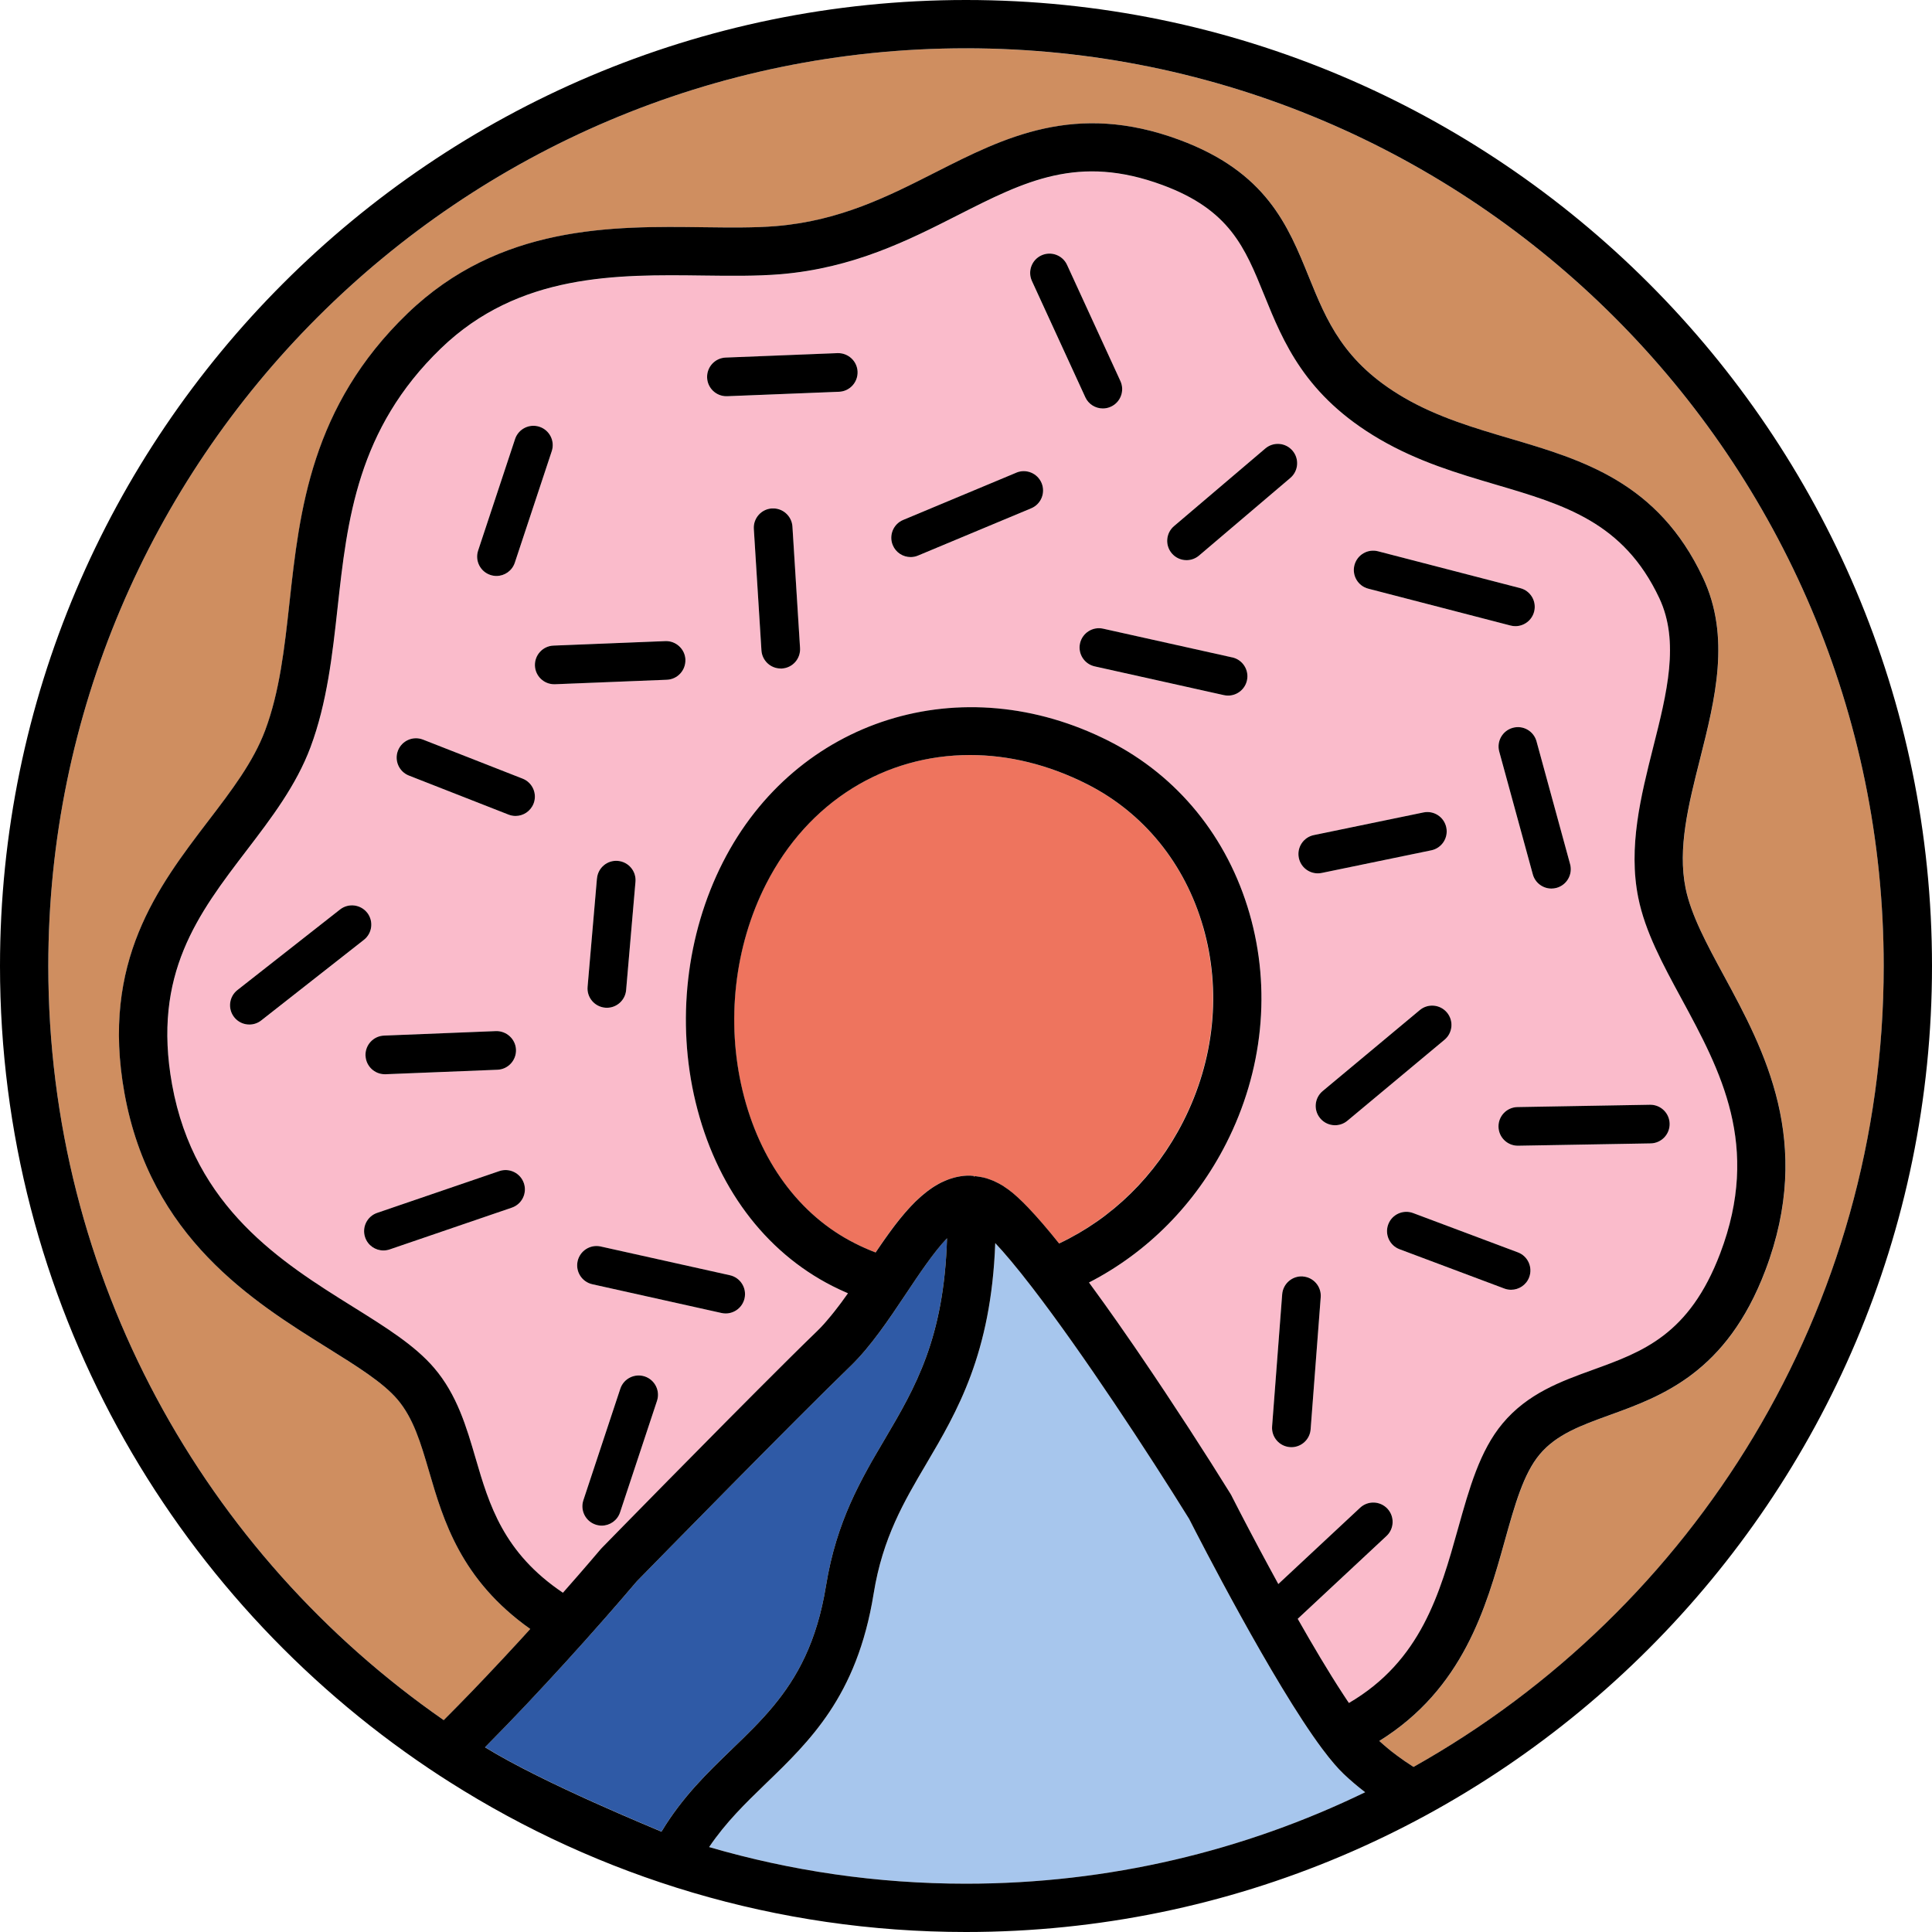
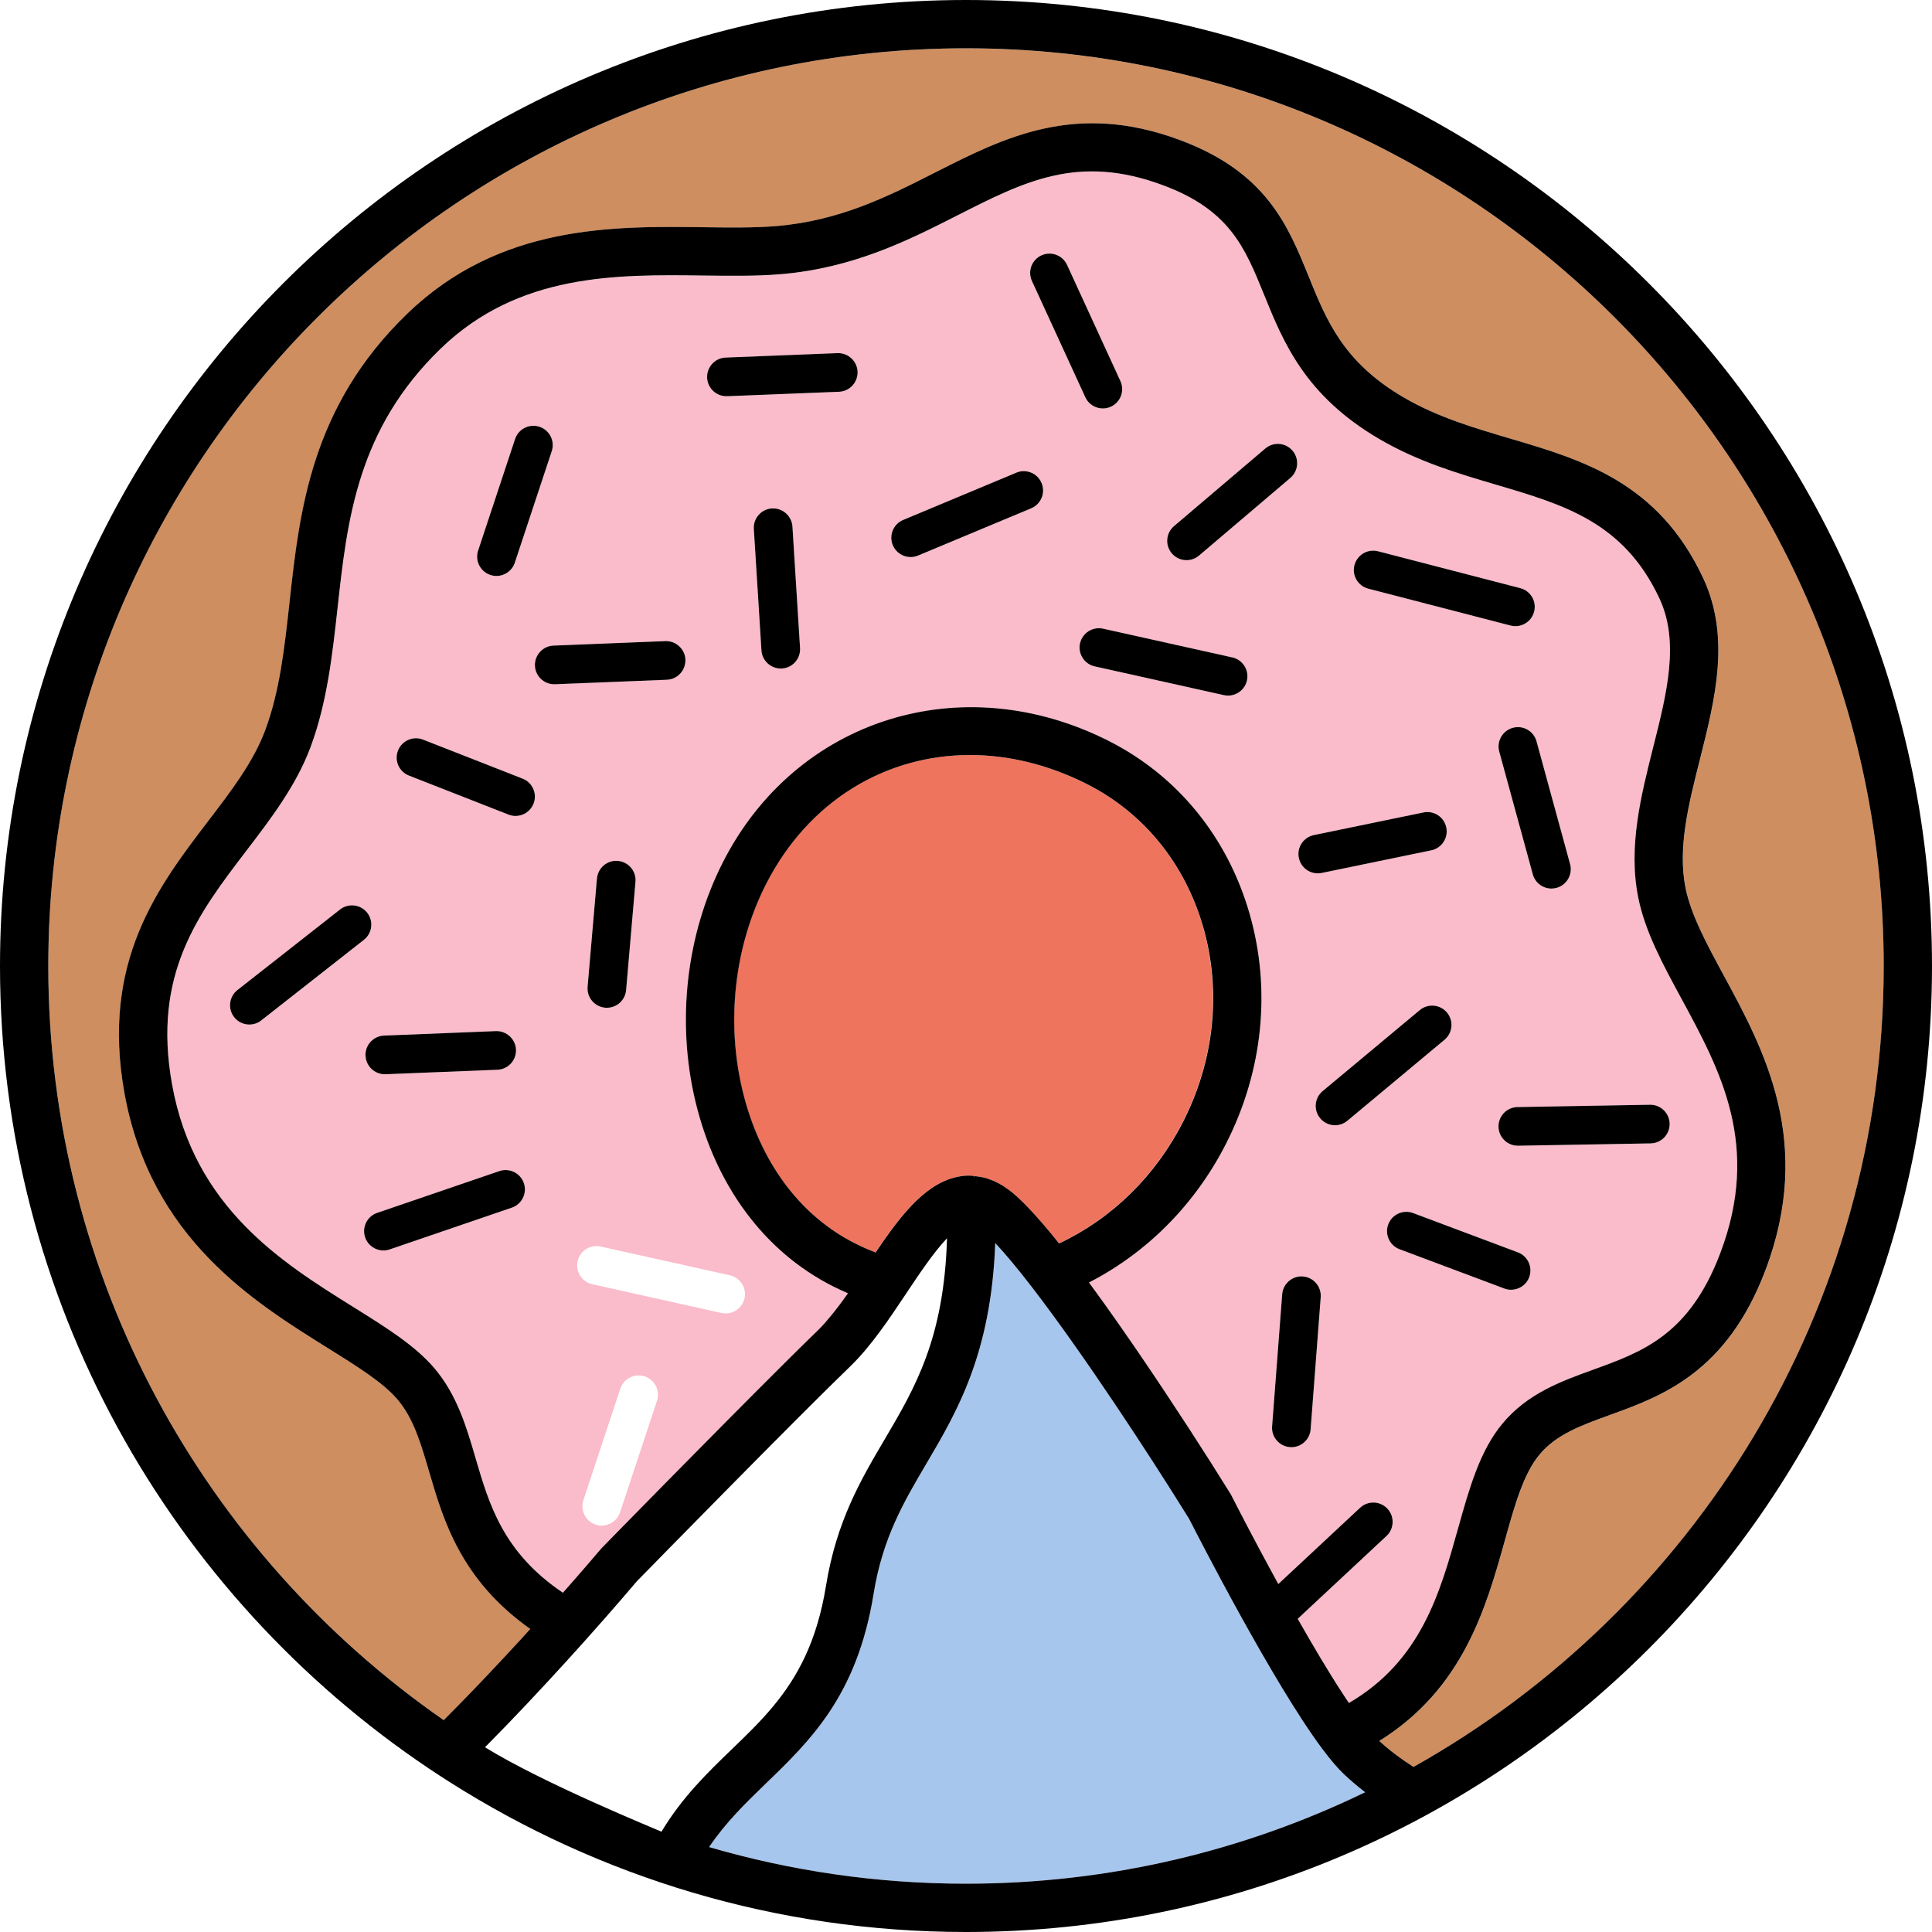
<svg xmlns="http://www.w3.org/2000/svg" viewBox="0 0 500 500" data-name="Layer 2" id="Layer_2">
  <defs>
    <style>
      .cls-1 {
        fill: #fabbcb;
      }

      .cls-2 {
        fill: #ee745e;
      }

      .cls-3 {
        fill: #cf8e60;
      }

      .cls-4 {
        fill: #a7c6ed;
      }

      .cls-5 {
        fill: #2f5aa6;
      }
    </style>
  </defs>
  <g id="Artwork">
    <g>
      <path d="M250,12.5C119.04,12.5,12.5,119.04,12.5,250c0,80.78,40.55,152.26,102.36,195.18,0,0,0,0,0,0,2.41-2.42,4.85-4.9,7.37-7.51,1.18-1.22,2.37-2.48,3.57-3.74,1.48-1.56,2.97-3.14,4.46-4.74,1.41-1.51,2.82-3.04,4.24-4.58.05-.06.1-.11.16-.17.86-.94,1.73-1.91,2.59-2.85-17.97-12.71-22.5-28.14-26.16-40.67-2.18-7.45-4.05-13.88-8.24-18.77-3.72-4.35-10.4-8.51-18.13-13.34-19.31-12.04-45.74-28.53-52.49-65.89-6.14-34.03,8.65-53.39,21.71-70.48,6-7.85,11.66-15.27,14.71-23.44,3.75-10.06,4.98-21.24,6.29-33.08,2.62-23.77,5.58-50.7,30.49-74.74,23.87-23.03,53.18-22.67,76.76-22.36,6.74.08,13.11.16,18.73-.3,16.47-1.36,29.05-7.75,41.22-13.92,17.78-9.03,36.17-18.36,63.07-8.41,22.53,8.33,28.12,22.12,33.53,35.46,4.62,11.39,8.98,22.15,24.62,31.26,8.66,5.05,18.16,7.85,27.35,10.56,18.88,5.57,38.4,11.32,50.03,36.03,7.21,15.33,3.16,31.41-.76,46.96-2.99,11.87-5.82,23.07-3.73,33.42,1.4,6.94,5.53,14.56,9.9,22.62,10.4,19.19,23.34,43.08,10.74,76.3-10.05,26.49-26.84,32.56-40.32,37.44-7.39,2.67-13.77,4.98-18.11,10.2-4.15,4.99-6.41,13.06-9.03,22.41-4.82,17.22-10.76,38.24-32.46,51.72.82.75,1.65,1.48,2.53,2.19.19.16.39.31.58.47.5.4,1,.78,1.51,1.15,1.35,1,2.75,1.97,4.24,2.91,72.54-40.69,121.68-118.35,121.68-207.28,0-130.96-106.54-237.5-237.5-237.5Z" class="cls-3" />
      <path d="M311.35,239.89c-4.72-16.38-15.36-29.49-29.96-36.91-10.08-5.12-20.43-7.58-30.38-7.58-21.9,0-41.86,11.89-52.82,33.48-8.15,16.05-10.35,35.51-6.04,53.4,4.38,18.17,14.66,32.17,28.94,39.42,1.8.91,3.63,1.72,5.49,2.44,0,0,.01-.02.02-.03.3-.45.6-.89.91-1.33.15-.22.3-.44.45-.66.26-.38.53-.76.79-1.14.19-.27.37-.53.56-.79.25-.35.49-.69.74-1.03.2-.28.41-.55.61-.83.24-.32.48-.65.72-.97.21-.28.43-.56.64-.83.23-.3.47-.6.7-.89.23-.29.47-.58.71-.86.22-.26.44-.53.66-.79.33-.39.67-.76,1-1.13.24-.27.49-.53.73-.79.34-.36.69-.72,1.03-1.06.19-.18.38-.35.56-.53.3-.28.59-.56.89-.82.2-.18.41-.35.62-.52.29-.24.58-.48.87-.71.21-.16.43-.32.64-.48.3-.21.59-.42.89-.62.22-.14.43-.28.65-.41.31-.19.62-.36.93-.54.22-.12.44-.24.66-.35.33-.16.66-.31,1-.45.21-.09.42-.18.63-.26.38-.14.76-.26,1.15-.38.18-.05.36-.12.54-.17.57-.15,1.15-.27,1.74-.36,1.1-.16,2.22-.23,3.32-.08l.03.03.16.17.17-.15h0c.07,0,.14.02.22.03.63.07,1.25.15,1.87.31.02,0,.04,0,.06,0,.61.15,1.25.36,1.88.59.16.06.33.12.49.19.1.04.2.07.3.12l.58.28c.58.28,1.06.54,1.51.8.14.08.28.16.41.24.07.04.13.1.2.15.72.46,1.43.97,2.13,1.55.02.01.03.02.05.03.11.09.23.2.34.3.32.28.65.56.99.87.33.3.67.63,1.01.96.12.11.23.22.36.34.43.42.87.87,1.32,1.34.02.02.04.04.06.07,2.32,2.41,4.96,5.48,7.97,9.25,13.68-6.45,24.96-17.48,32.11-31.56,8.09-15.93,9.92-33.81,5.16-50.36Z" class="cls-2" />
      <path d="M203.2,352.63c.11-.11.22-.21.32-.32.51-.5,1.01-1,1.49-1.48.19-.19.38-.37.57-.56.38-.38.77-.76,1.14-1.12.36-.35.7-.69,1.05-1.03.2-.2.41-.4.6-.59,1.1-1.08,2.12-2.07,3.04-2.96.01-.01.02-.03.04-.04.6-.59,1.21-1.22,1.81-1.89.23-.26.46-.53.69-.8.38-.44.76-.89,1.14-1.35.26-.32.53-.65.79-.98.37-.46.73-.94,1.1-1.42.24-.32.48-.63.72-.95.58-.79,1.16-1.59,1.74-2.41,0,0,.01-.01.02-.02-1.35-.58-2.69-1.2-4.01-1.87-17.6-8.94-30.18-25.86-35.43-47.64-5-20.74-2.43-43.33,7.05-61.99,18.92-37.24,61.92-50.73,100.01-31.38,17.73,9.01,30.62,24.84,36.31,44.6,5.64,19.6,3.5,40.72-6.03,59.48-8,15.74-20.42,28.25-35.52,36.01,0,0,.29.41.9,1.24.27.38.55.76.83,1.14.79,1.09,1.58,2.17,2.37,3.28,1.03,1.44,2.07,2.9,3.11,4.39.03.04.05.07.08.11,1.38,1.97,2.76,3.95,4.11,5.92.07.1.14.2.21.3.57.84,1.14,1.67,1.71,2.51,8.63,12.66,17.08,25.78,23.31,35.81l.02.04s.03.05.04.07l.26.46s.04.07.05.11h0c.3.61,3.09,6.08,7.1,13.6,1.48,2.78,3.14,5.85,4.9,9.06l21.17-19.75c2.02-1.88,5.18-1.78,7.07.25,1.88,2.02,1.77,5.18-.25,7.07l-22.97,21.43c3.85,6.79,7.91,13.63,11.64,19.35.12.18.24.36.35.54.28.43.56.85.84,1.27.14.21.28.41.42.62,18.62-10.89,23.53-28.33,28.27-45.26,2.88-10.28,5.59-19.99,11.46-27.04h0c6.51-7.82,15.13-10.94,23.47-13.95,12.79-4.63,24.88-9,32.89-30.12,10.57-27.87.09-47.21-10.04-65.92-4.83-8.91-9.38-17.32-11.16-26.09-2.66-13.13.65-26.26,3.86-38.96,3.54-14.04,6.89-27.29,1.58-38.58-9.23-19.63-24.54-24.14-42.25-29.36-9.9-2.92-20.13-5.94-30.1-11.75-19.32-11.26-24.95-25.13-29.91-37.36-4.99-12.3-8.93-22.01-26.28-28.43-21.79-8.05-35.6-1.04-53.08,7.83-12.62,6.41-26.93,13.67-45.84,15.24-6.22.51-12.88.43-19.93.34-22.38-.28-47.75-.61-67.92,18.85-21.66,20.9-24.25,44.4-26.75,67.12-1.33,12.08-2.71,24.57-7,36.08-3.7,9.92-10.2,18.43-16.49,26.66-12.6,16.49-24.5,32.07-19.34,60.67,5.76,31.9,28.52,46.1,46.8,57.5,8.61,5.37,16.04,10.01,21.01,15.82,5.93,6.93,8.37,15.3,10.74,23.39,3.51,12.02,7.17,24.43,22.6,34.8,5.91-6.69,9.6-11.07,9.73-11.23l.32-.35c.34-.35,29.51-30.18,47.47-48.01ZM202.37,173c-.11,0-.21,0-.32,0-2.62,0-4.82-2.04-4.99-4.69l-1.97-31.44c-.17-2.76,1.92-5.13,4.68-5.3,2.73-.19,5.13,1.92,5.3,4.68l1.97,31.44c.17,2.76-1.92,5.13-4.68,5.3ZM339.19,369.9c-.2,2.62-2.39,4.62-4.98,4.62-.13,0-.26,0-.39-.02-2.75-.21-4.81-2.61-4.6-5.37l2.61-34.19c.21-2.75,2.63-4.82,5.37-4.61,2.75.21,4.81,2.61,4.6,5.37l-2.61,34.19ZM348.7,290.05c-.93.78-2.07,1.16-3.2,1.16-1.43,0-2.85-.61-3.84-1.8-1.77-2.12-1.48-5.27.64-7.04l25.14-20.96c2.12-1.77,5.27-1.48,7.04.64,1.77,2.12,1.48,5.27-.64,7.04l-25.15,20.96ZM395.75,330.55c-.75,2.01-2.66,3.24-4.68,3.24-.58,0-1.18-.1-1.76-.32l-27.11-10.17c-2.59-.97-3.9-3.85-2.92-6.44.97-2.58,3.85-3.9,6.44-2.92l27.11,10.17c2.59.97,3.9,3.85,2.92,6.44ZM427.01,285.92h.09c2.72,0,4.95,2.18,5,4.91.05,2.76-2.15,5.04-4.91,5.09l-34.29.6h-.09c-2.72,0-4.95-2.18-5-4.91-.05-2.76,2.15-5.04,4.91-5.09l34.29-.6ZM406.34,223.64c.73,2.66-.84,5.41-3.51,6.14-.44.12-.89.18-1.32.18-2.2,0-4.21-1.46-4.82-3.68l-8.69-31.78c-.73-2.66.84-5.41,3.51-6.14,2.67-.73,5.41.84,6.14,3.5l8.69,31.78ZM350.54,146.26c.69-2.67,3.42-4.28,6.1-3.59l36.81,9.54c2.67.69,4.28,3.42,3.58,6.09-.58,2.25-2.61,3.75-4.84,3.75-.42,0-.84-.05-1.26-.16l-36.81-9.54c-2.67-.69-4.28-3.42-3.58-6.09ZM340.02,216.12l28.37-5.86c2.72-.56,5.35,1.18,5.91,3.89.56,2.7-1.18,5.35-3.88,5.91l-28.37,5.86c-.34.07-.68.1-1.02.1-2.32,0-4.41-1.63-4.89-3.99-.56-2.7,1.18-5.35,3.88-5.91ZM303.83,136.16l23.63-20.09c2.1-1.79,5.26-1.53,7.05.57,1.79,2.1,1.53,5.26-.57,7.05l-23.63,20.09c-.94.8-2.09,1.19-3.24,1.19-1.42,0-2.82-.6-3.81-1.76-1.79-2.1-1.53-5.26.57-7.05ZM318.91,170.14c2.7.6,4.4,3.27,3.8,5.97-.52,2.33-2.59,3.92-4.88,3.92-.36,0-.72-.04-1.09-.12l-33.43-7.44c-2.7-.6-4.39-3.27-3.8-5.97.6-2.69,3.28-4.39,5.97-3.79l33.43,7.44ZM269.51,66.1c2.5-1.15,5.48-.05,6.63,2.46l13.81,30.07c1.15,2.51.05,5.48-2.46,6.63-.68.31-1.38.46-2.08.46-1.89,0-3.7-1.08-4.55-2.91l-13.81-30.07c-1.15-2.51-.05-5.48,2.46-6.63ZM233.74,134.57l29.28-12.23c2.55-1.07,5.48.14,6.54,2.69,1.06,2.55-.14,5.48-2.69,6.54l-29.28,12.23c-.63.26-1.28.39-1.93.39-1.96,0-3.81-1.16-4.62-3.07-1.06-2.55.14-5.48,2.69-6.54ZM187.8,92.55l28.95-1.15c2.74-.09,5.08,2.04,5.2,4.8.11,2.76-2.04,5.08-4.8,5.2l-28.95,1.15c-.07,0-.14,0-.2,0-2.67,0-4.88-2.11-4.99-4.8-.11-2.76,2.04-5.08,4.79-5.2ZM123.74,142.49l9.56-28.86c.87-2.62,3.7-4.04,6.32-3.17,2.62.87,4.04,3.7,3.17,6.32l-9.56,28.86c-.69,2.1-2.65,3.43-4.75,3.43-.52,0-1.05-.08-1.57-.26-2.62-.87-4.04-3.7-3.17-6.32ZM67.63,264.09c-.92.72-2,1.07-3.08,1.07-1.48,0-2.95-.66-3.94-1.91-1.71-2.17-1.33-5.32.85-7.02l26.56-20.85c2.17-1.71,5.32-1.32,7.02.85,1.7,2.17,1.33,5.32-.85,7.02l-26.56,20.85ZM99.4,268.01l28.95-1.16c2.7-.09,5.09,2.04,5.2,4.8.11,2.76-2.04,5.08-4.79,5.2l-28.95,1.16c-.07,0-.14,0-.2,0-2.67,0-4.88-2.11-4.99-4.8-.11-2.76,2.04-5.08,4.8-5.2ZM132.46,312.54l-31.61,10.81c-.54.18-1.08.27-1.62.27-2.08,0-4.02-1.31-4.73-3.38-.89-2.61.5-5.46,3.11-6.35l31.61-10.81c2.62-.89,5.45.5,6.35,3.11.89,2.61-.5,5.46-3.11,6.35ZM138.08,207.99c-.77,1.97-2.66,3.18-4.66,3.18-.6,0-1.22-.11-1.82-.35l-25.77-10.1c-2.57-1.01-3.84-3.91-2.83-6.48,1.01-2.57,3.9-3.84,6.48-2.83l25.77,10.1c2.57,1.01,3.84,3.91,2.83,6.48ZM143.64,177.07c-.07,0-.14,0-.2,0-2.67,0-4.88-2.11-4.99-4.8-.11-2.76,2.04-5.08,4.8-5.2l28.95-1.16c2.73-.12,5.08,2.04,5.2,4.8.11,2.76-2.04,5.08-4.8,5.2l-28.95,1.16ZM164.46,228.21l-2.42,28.03c-.23,2.6-2.41,4.57-4.98,4.57-.14,0-.29,0-.44-.02-2.75-.24-4.79-2.66-4.55-5.41l2.42-28.03c.24-2.75,2.65-4.8,5.41-4.55,2.75.24,4.79,2.66,4.55,5.41ZM170.03,362.53l-9.56,28.86c-.69,2.1-2.65,3.43-4.75,3.43-.52,0-1.05-.08-1.57-.26-2.62-.87-4.04-3.7-3.17-6.32l9.56-28.86c.87-2.62,3.7-4.04,6.32-3.17,2.62.87,4.04,3.7,3.17,6.32ZM192.68,336c-.52,2.33-2.59,3.92-4.88,3.92-.36,0-.72-.04-1.09-.12l-33.43-7.44c-2.7-.6-4.39-3.27-3.8-5.97.6-2.69,3.28-4.39,5.97-3.79l33.43,7.44c2.7.6,4.4,3.27,3.8,5.97Z" class="cls-1" />
-       <path d="M189.52,452.58c3.68-3.54,7.27-7.03,10.57-10.99,6.21-7.47,11.32-16.63,13.68-31.21,2.71-16.73,9.07-27.51,15.22-37.95,7.87-13.35,15.32-26.07,16.1-51.98-3.48,3.64-7.29,9.37-10.58,14.31l-.16.24c-4.21,6.32-8.95,13.44-14.26,18.56-14.05,13.55-50.88,51.17-55.25,55.64-.82.98-5.82,6.89-13.33,15.27-3.37,3.77-6.74,7.46-10.08,11.07-3.44,3.71-6.85,7.32-10.2,10.8-1.92,1.99-3.81,3.92-5.67,5.8-.01.01-.02.02-.03.03,15.14,9.35,44.04,21.1,45.66,21.84,5.39-8.96,11.94-15.28,18.33-21.45Z" class="cls-5" />
      <path d="M345.35,456.55c-.99-1.14-2.04-2.46-3.18-3.99-12.75-17.11-32.01-54.73-34.42-59.48-10.53-16.98-27.44-42.78-40.57-59.83-4.24-5.5-7.34-9.14-9.6-11.54-1.05,28.64-9.9,43.65-17.81,57.07-5.82,9.87-11.32,19.2-13.65,33.6-2.18,13.45-6.37,23.04-11.48,30.71-4.93,7.39-10.72,12.99-16.43,18.49-5.31,5.12-10.39,10.08-14.68,16.44,21.11,6.16,43.41,9.48,66.48,9.48,37,0,72.06-8.51,103.31-23.67-1.94-1.49-3.77-3.04-5.52-4.69-.77-.73-1.58-1.6-2.44-2.59Z" class="cls-4" />
      <g>
        <path d="M177.39,170.72c-.11-2.76-2.47-4.91-5.2-4.8l-28.95,1.16c-2.76.11-4.9,2.44-4.8,5.2.11,2.69,2.32,4.8,4.99,4.8.07,0,.14,0,.2,0l28.95-1.16c2.76-.11,4.9-2.44,4.8-5.2Z" />
        <path d="M263.02,122.33l-29.28,12.23c-2.55,1.06-3.75,3.99-2.69,6.54.8,1.92,2.66,3.07,4.62,3.07.64,0,1.3-.12,1.92-.39l29.28-12.23c2.55-1.06,3.75-3.99,2.69-6.54-1.07-2.55-3.99-3.75-6.54-2.69Z" />
        <path d="M318.91,170.14l-33.43-7.44c-2.69-.6-5.36,1.1-5.97,3.79-.6,2.69,1.1,5.37,3.8,5.97l33.43,7.44c.37.08.73.12,1.09.12,2.29,0,4.36-1.59,4.88-3.92.6-2.69-1.1-5.37-3.8-5.97Z" />
        <path d="M216.75,91.39l-28.95,1.15c-2.76.11-4.9,2.44-4.8,5.2.11,2.69,2.32,4.8,4.99,4.8.07,0,.14,0,.2,0l28.95-1.15c2.76-.11,4.9-2.44,4.8-5.2-.11-2.76-2.46-4.89-5.2-4.8Z" />
        <path d="M199.77,131.58c-2.76.17-4.85,2.55-4.68,5.3l1.97,31.44c.17,2.65,2.37,4.69,4.99,4.69.11,0,.21,0,.32,0,2.76-.17,4.85-2.55,4.68-5.3l-1.97-31.44c-.17-2.76-2.58-4.87-5.3-4.68Z" />
        <path d="M280.87,102.8c.84,1.83,2.65,2.91,4.55,2.91.7,0,1.41-.15,2.08-.46,2.51-1.15,3.61-4.12,2.46-6.63l-13.81-30.07c-1.15-2.51-4.13-3.61-6.63-2.46-2.51,1.15-3.61,4.12-2.46,6.63l13.81,30.07Z" />
        <path d="M334.51,116.64c-1.79-2.11-4.95-2.36-7.05-.57l-23.63,20.09c-2.1,1.79-2.36,4.94-.57,7.05.99,1.16,2.39,1.76,3.81,1.76,1.15,0,2.3-.39,3.24-1.19l23.63-20.09c2.1-1.79,2.36-4.94.57-7.05Z" />
        <path d="M392.83,324.11l-27.11-10.17c-2.59-.97-5.47.34-6.44,2.92-.97,2.59.34,5.47,2.92,6.44l27.11,10.17c.58.22,1.17.32,1.76.32,2.02,0,3.93-1.24,4.68-3.24.97-2.59-.34-5.47-2.92-6.44Z" />
        <path d="M337.2,330.34c-2.73-.21-5.15,1.85-5.37,4.61l-2.61,34.19c-.21,2.75,1.85,5.16,4.6,5.37.13,0,.26.02.39.02,2.59,0,4.78-2,4.98-4.62l2.61-34.19c.21-2.75-1.85-5.16-4.6-5.37Z" />
        <path d="M341.03,226.02c.33,0,.67-.03,1.02-.1l28.37-5.86c2.7-.56,4.44-3.2,3.88-5.91-.56-2.7-3.19-4.45-5.91-3.89l-28.37,5.86c-2.7.56-4.44,3.2-3.88,5.91.49,2.36,2.57,3.99,4.89,3.99Z" />
        <path d="M126.91,148.8c.52.17,1.05.26,1.57.26,2.1,0,4.05-1.33,4.75-3.43l9.56-28.86c.87-2.62-.55-5.45-3.17-6.32-2.62-.87-5.45.55-6.32,3.17l-9.56,28.86c-.87,2.62.55,5.45,3.17,6.32Z" />
        <path d="M374.48,262.05c-1.77-2.12-4.92-2.41-7.04-.64l-25.14,20.96c-2.12,1.77-2.41,4.92-.64,7.04.99,1.19,2.41,1.8,3.84,1.8,1.13,0,2.27-.38,3.2-1.16l25.14-20.96c2.12-1.77,2.41-4.92.64-7.04Z" />
        <path d="M154.49,227.35l-2.42,28.03c-.24,2.75,1.8,5.17,4.55,5.41.15.01.29.02.44.02,2.57,0,4.75-1.97,4.98-4.57l2.42-28.03c.24-2.75-1.8-5.17-4.55-5.41-2.76-.25-5.17,1.8-5.41,4.55Z" />
        <path d="M129.22,303.08l-31.61,10.81c-2.61.89-4.01,3.74-3.11,6.35.71,2.08,2.65,3.38,4.73,3.38.54,0,1.08-.09,1.62-.27l31.61-10.81c2.61-.89,4.01-3.74,3.11-6.35s-3.73-4-6.35-3.11Z" />
        <path d="M135.25,201.51l-25.77-10.1c-2.58-1.01-5.47.26-6.48,2.83-1.01,2.57.26,5.47,2.83,6.48l25.77,10.1c.6.23,1.22.35,1.82.35,2,0,3.88-1.21,4.66-3.18,1.01-2.57-.26-5.47-2.83-6.48Z" />
        <path d="M94.6,273.21c.11,2.69,2.32,4.8,4.99,4.8.07,0,.14,0,.2,0l28.95-1.16c2.76-.11,4.9-2.44,4.8-5.2-.11-2.76-2.49-4.89-5.2-4.8l-28.95,1.16c-2.76.11-4.9,2.44-4.8,5.2Z" />
        <path d="M95.03,236.22c-1.7-2.17-4.85-2.55-7.02-.85l-26.56,20.85c-2.17,1.7-2.55,4.85-.85,7.02.99,1.26,2.45,1.91,3.94,1.91,1.08,0,2.17-.35,3.08-1.07l26.56-20.85c2.17-1.7,2.55-4.85.85-7.02Z" />
-         <path d="M149.49,326.39c-.6,2.69,1.1,5.37,3.8,5.97l33.43,7.44c.37.08.73.12,1.09.12,2.29,0,4.36-1.59,4.88-3.92.6-2.69-1.1-5.37-3.8-5.97l-33.43-7.44c-2.69-.6-5.36,1.1-5.97,3.79Z" />
        <path d="M387.81,291.6c.05,2.73,2.28,4.91,5,4.91h.09l34.29-.6c2.76-.05,4.96-2.33,4.91-5.09-.05-2.73-2.28-4.91-5-4.91h-.09l-34.29.6c-2.76.05-4.96,2.33-4.91,5.09Z" />
        <path d="M391.51,188.36c-2.66.73-4.23,3.48-3.51,6.14l8.69,31.78c.61,2.22,2.62,3.68,4.82,3.68.43,0,.88-.06,1.32-.18,2.66-.73,4.23-3.48,3.51-6.14l-8.69-31.78c-.73-2.66-3.47-4.24-6.14-3.5Z" />
-         <path d="M354.12,152.35l36.81,9.54c.42.11.84.16,1.26.16,2.22,0,4.25-1.49,4.84-3.75.69-2.67-.91-5.4-3.59-6.09l-36.81-9.54c-2.67-.69-5.4.91-6.1,3.59-.69,2.67.91,5.4,3.59,6.09Z" />
-         <path d="M166.86,356.22c-2.62-.86-5.45.55-6.32,3.17l-9.56,28.86c-.87,2.62.55,5.45,3.17,6.32.52.17,1.05.26,1.57.26,2.1,0,4.05-1.33,4.75-3.43l9.56-28.86c.87-2.62-.55-5.45-3.17-6.32Z" />
+         <path d="M354.12,152.35l36.81,9.54c.42.11.84.16,1.26.16,2.22,0,4.25-1.49,4.84-3.75.69-2.67-.91-5.4-3.59-6.09l-36.81-9.54c-2.67-.69-5.4.91-6.1,3.59-.69,2.67.91,5.4,3.59,6.09" />
        <path d="M250,0C112.15,0,0,112.15,0,250c0,86.46,44.12,162.8,111.03,207.71.02.01.04.03.06.04,1.75,1.18,3.52,2.33,5.31,3.46,0,0,0,0,0,0,38.67,24.55,84.5,38.79,133.6,38.79,137.85,0,250-112.15,250-250S387.85,0,250,0ZM125.53,452.18s.02-.02.03-.03c1.87-1.89,3.75-3.81,5.67-5.8,3.36-3.48,6.77-7.09,10.2-10.8,3.34-3.6,6.71-7.3,10.08-11.07,7.51-8.39,12.5-14.3,13.33-15.27,4.37-4.47,41.21-42.09,55.25-55.64,5.3-5.12,10.05-12.25,14.26-18.56l.16-.24c3.3-4.95,7.11-10.67,10.58-14.31-.77,25.91-8.23,38.63-16.1,51.98-6.15,10.43-12.51,21.22-15.22,37.95-2.36,14.58-7.47,23.74-13.68,31.21-3.29,3.96-6.89,7.45-10.57,10.99-6.39,6.16-12.94,12.48-18.33,21.45-1.63-.74-30.52-12.49-45.66-21.84ZM423.99,232.35c1.77,8.77,6.33,17.19,11.16,26.09,10.13,18.7,20.61,38.05,10.04,65.92-8.01,21.12-20.1,25.49-32.89,30.12-8.34,3.02-16.96,6.13-23.47,13.95h0c-5.87,7.05-8.58,16.76-11.46,27.04-4.73,16.92-9.64,34.37-28.27,45.26-.14-.21-.28-.41-.42-.62-.28-.42-.56-.84-.84-1.27-.12-.18-.24-.36-.35-.54-3.74-5.72-7.79-12.56-11.64-19.35l22.97-21.43c2.02-1.88,2.13-5.05.25-7.07-1.89-2.02-5.05-2.13-7.07-.25l-21.17,19.75c-1.76-3.21-3.41-6.28-4.9-9.06-4.01-7.52-6.8-12.99-7.1-13.59h0s-.04-.09-.05-.12l-.26-.46s-.03-.05-.04-.07l-.02-.04c-6.22-10.04-14.68-23.15-23.31-35.81-.57-.83-1.14-1.67-1.71-2.51-.07-.1-.14-.2-.21-.3-1.36-1.98-2.73-3.95-4.11-5.92-.03-.04-.05-.07-.08-.11-1.04-1.48-2.08-2.95-3.11-4.39-.79-1.11-1.58-2.19-2.37-3.28-.28-.38-.55-.77-.83-1.14-.61-.83-.9-1.24-.9-1.24,15.1-7.76,27.52-20.26,35.52-36.01,9.53-18.76,11.67-39.88,6.03-59.48-5.69-19.75-18.58-35.59-36.31-44.6-38.09-19.35-81.1-5.86-100.01,31.38-9.48,18.66-12.05,41.25-7.05,61.99,5.25,21.78,17.84,38.7,35.43,47.64,1.32.67,2.66,1.29,4.01,1.87,0,0,0,.01-.01.02-.58.82-1.16,1.62-1.74,2.41-.24.32-.48.63-.72.95-.36.48-.73.96-1.1,1.42-.26.33-.53.66-.79.98-.38.46-.76.91-1.14,1.35-.23.27-.46.54-.69.8-.6.66-1.2,1.3-1.81,1.88-.01.01-.02.03-.04.04-.92.89-1.94,1.88-3.04,2.96-.19.19-.4.4-.6.59-.34.34-.69.67-1.05,1.03-.37.36-.75.74-1.13,1.12-.19.19-.37.37-.57.56-.49.48-.99.98-1.49,1.48-.11.11-.21.21-.32.32-17.96,17.83-47.13,47.65-47.47,48.01l-.32.35c-.14.16-3.82,4.54-9.73,11.23-15.42-10.37-19.09-22.78-22.6-34.8-2.36-8.09-4.81-16.46-10.74-23.39-4.97-5.81-12.4-10.45-21.01-15.82-18.28-11.4-41.04-25.6-46.8-57.5-5.16-28.6,6.74-44.18,19.34-60.67,6.29-8.23,12.79-16.74,16.49-26.66,4.29-11.51,5.67-24,7-36.08,2.5-22.72,5.09-46.21,26.75-67.12,20.17-19.46,45.54-19.14,67.92-18.85,7.05.09,13.7.17,19.93-.34,18.91-1.57,33.22-8.83,45.84-15.24,17.48-8.88,31.29-15.89,53.08-7.83,17.35,6.42,21.29,16.13,26.28,28.43,4.96,12.24,10.59,26.1,29.91,37.36,9.97,5.81,20.21,8.83,30.1,11.75,17.72,5.22,33.02,9.74,42.25,29.36,5.31,11.29,1.97,24.54-1.58,38.58-3.2,12.7-6.51,25.83-3.86,38.96ZM274.08,321.8c-3.01-3.77-5.66-6.84-7.97-9.25-.02-.02-.04-.04-.06-.07-.45-.47-.9-.92-1.32-1.34-.12-.12-.24-.23-.36-.34-.34-.33-.69-.66-1.01-.96-.34-.31-.67-.59-.99-.87-.11-.09-.23-.21-.34-.3-.02-.01-.03-.02-.05-.03-.7-.58-1.41-1.08-2.13-1.55-.07-.04-.13-.1-.2-.15-.13-.08-.28-.16-.41-.24-.45-.27-.93-.53-1.51-.8l-.58-.28c-.1-.04-.2-.07-.3-.12-.16-.07-.33-.13-.49-.19-.63-.24-1.26-.45-1.88-.59-.02,0-.04,0-.06,0-.62-.15-1.24-.23-1.87-.31-.07,0-.14-.03-.22-.04h0s-.17.16-.17.16l-.16-.17-.03-.03c-1.1-.16-2.22-.08-3.32.08h0c-.59.09-1.17.21-1.74.36-.18.05-.36.11-.54.17-.38.12-.77.23-1.14.38-.21.08-.42.18-.63.26-.34.14-.67.29-1,.45-.22.11-.44.23-.66.35-.31.17-.63.35-.93.54-.22.13-.44.27-.65.41-.3.2-.6.4-.89.62-.22.16-.43.31-.64.48-.29.23-.58.47-.87.71-.21.17-.41.34-.62.52-.3.26-.59.54-.89.82-.19.18-.38.35-.57.53-.35.34-.69.7-1.03,1.06-.25.26-.49.52-.73.79-.34.37-.67.74-1,1.13-.22.26-.44.53-.66.79-.24.29-.47.57-.71.86-.24.29-.47.59-.7.89-.22.28-.43.55-.64.83-.24.32-.48.64-.72.97-.2.27-.41.55-.61.83-.25.34-.5.69-.74,1.03-.19.26-.37.53-.56.79-.26.38-.53.75-.79,1.14-.15.22-.3.44-.45.66-.3.44-.61.88-.91,1.33,0,0-.01.02-.02.03-1.86-.71-3.69-1.52-5.49-2.44-14.28-7.25-24.56-21.25-28.94-39.42-4.31-17.89-2.11-37.35,6.04-53.4,10.97-21.59,30.93-33.48,52.82-33.48,9.95,0,20.3,2.46,30.38,7.58,14.6,7.42,25.24,20.53,29.96,36.91,4.76,16.55,2.93,34.43-5.16,50.36-7.15,14.08-18.42,25.1-32.11,31.56ZM250,487.5c-23.07,0-45.38-3.32-66.48-9.48,4.29-6.36,9.38-11.32,14.68-16.44,5.7-5.5,11.49-11.1,16.43-18.49,5.12-7.67,9.31-17.26,11.48-30.71,2.33-14.4,7.83-23.73,13.65-33.6,7.91-13.42,16.76-28.43,17.81-57.07,2.26,2.4,5.37,6.04,9.6,11.54,13.13,17.05,30.04,42.85,40.57,59.83,2.42,4.75,21.68,42.37,34.43,59.48,1.14,1.53,2.19,2.84,3.18,3.99.86.99,1.67,1.86,2.44,2.59,1.75,1.65,3.58,3.21,5.52,4.69-31.25,15.16-66.3,23.67-103.31,23.67ZM365.82,457.28c-1.49-.94-2.89-1.91-4.24-2.91-.5-.38-1.01-.76-1.51-1.15-.2-.15-.39-.31-.58-.47-.87-.71-1.71-1.44-2.53-2.19,21.69-13.48,27.64-34.5,32.45-51.72,2.61-9.35,4.87-17.42,9.03-22.41,4.34-5.21,10.72-7.52,18.11-10.2,13.49-4.88,30.27-10.95,40.32-37.44,12.6-33.22-.34-57.11-10.74-76.3-4.37-8.06-8.49-15.68-9.9-22.62-2.09-10.34.73-21.55,3.73-33.42,3.92-15.55,7.98-31.63.76-46.96-11.63-24.71-31.15-30.46-50.03-36.03-9.19-2.71-18.68-5.51-27.35-10.56-15.63-9.11-20-19.87-24.62-31.26-5.41-13.34-11-27.13-33.53-35.46-26.9-9.95-45.29-.61-63.07,8.41-12.17,6.18-24.74,12.56-41.22,13.92-5.63.47-11.99.38-18.73.3-23.58-.31-52.9-.67-76.76,22.36-24.91,24.04-27.88,50.97-30.49,74.74-1.3,11.84-2.54,23.03-6.29,33.08-3.05,8.18-8.71,15.59-14.71,23.44-13.05,17.09-27.85,36.46-21.71,70.48,6.74,37.36,33.18,53.85,52.49,65.89,7.73,4.82,14.41,8.99,18.13,13.34,4.18,4.89,6.06,11.33,8.24,18.77,3.66,12.53,8.19,27.96,26.16,40.67-.86.95-1.73,1.92-2.59,2.85-.05.06-.1.11-.16.17-1.42,1.54-2.83,3.07-4.24,4.58-1.49,1.6-2.98,3.18-4.46,4.74-1.19,1.26-2.39,2.51-3.57,3.74-2.52,2.61-4.96,5.09-7.37,7.51h0C53.05,402.26,12.5,330.78,12.5,250,12.5,119.04,119.04,12.5,250,12.5s237.5,106.54,237.5,237.5c0,88.93-49.14,166.58-121.68,207.28Z" />
      </g>
    </g>
  </g>
</svg>